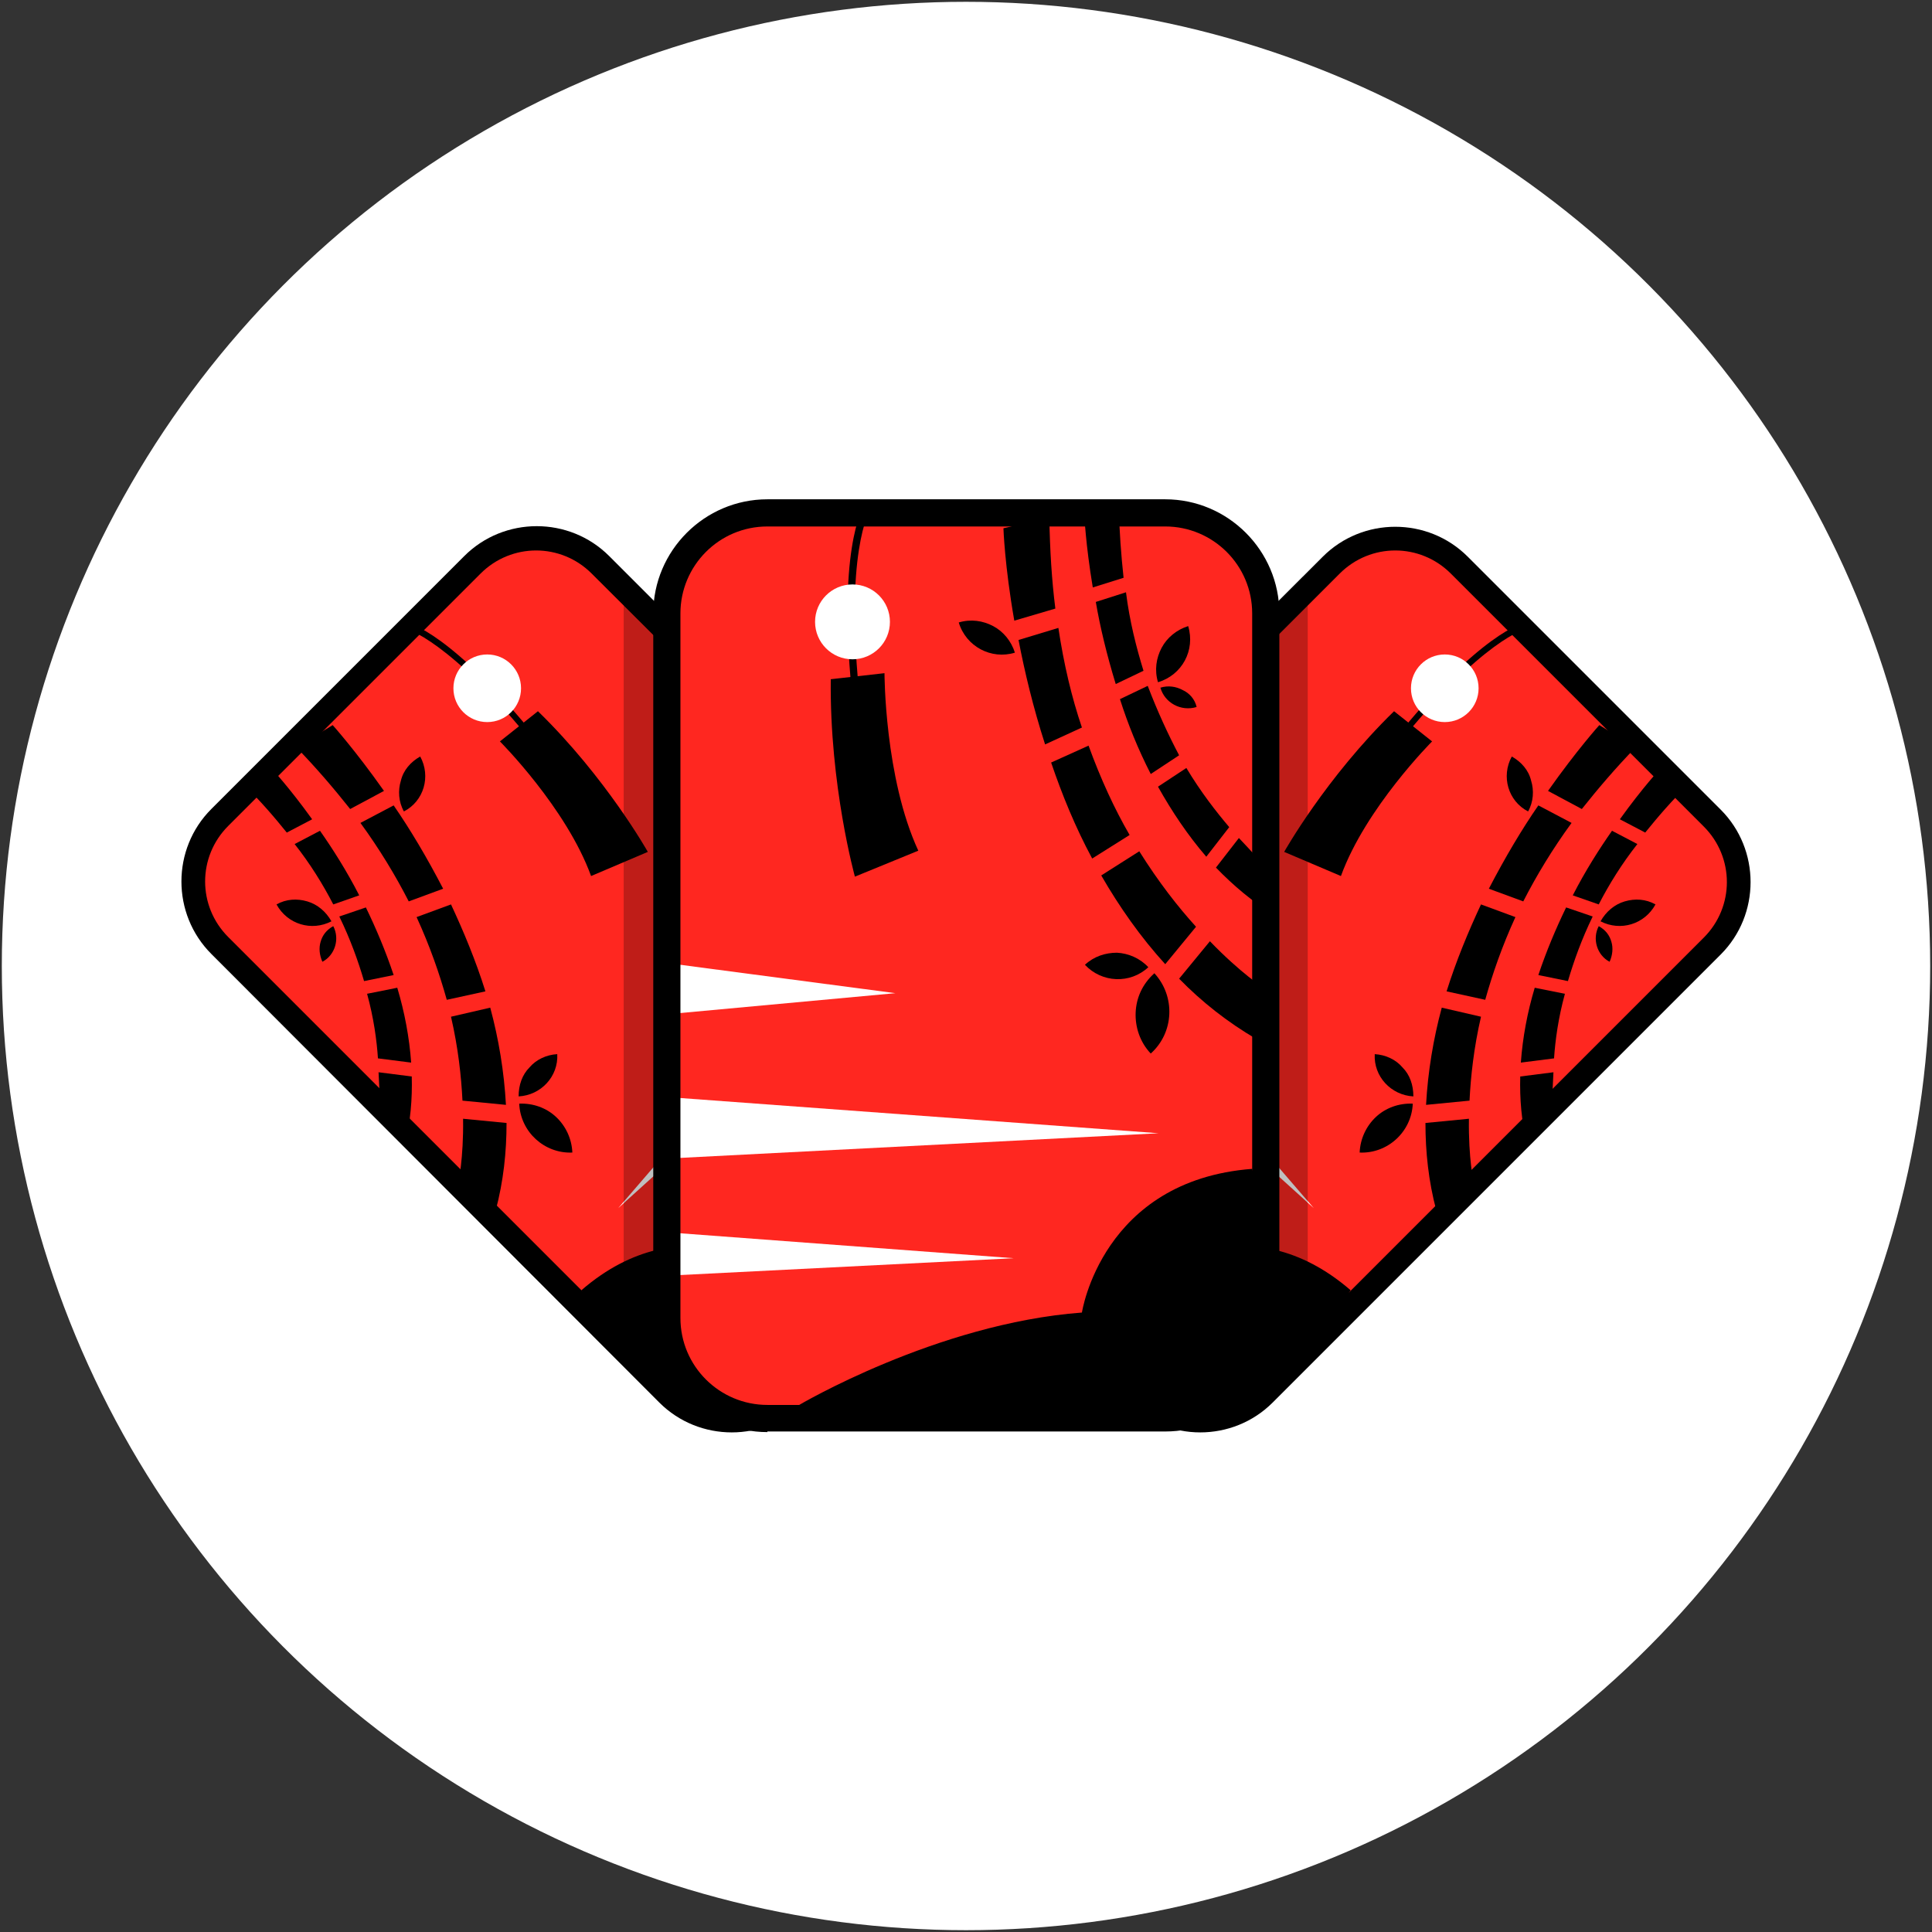
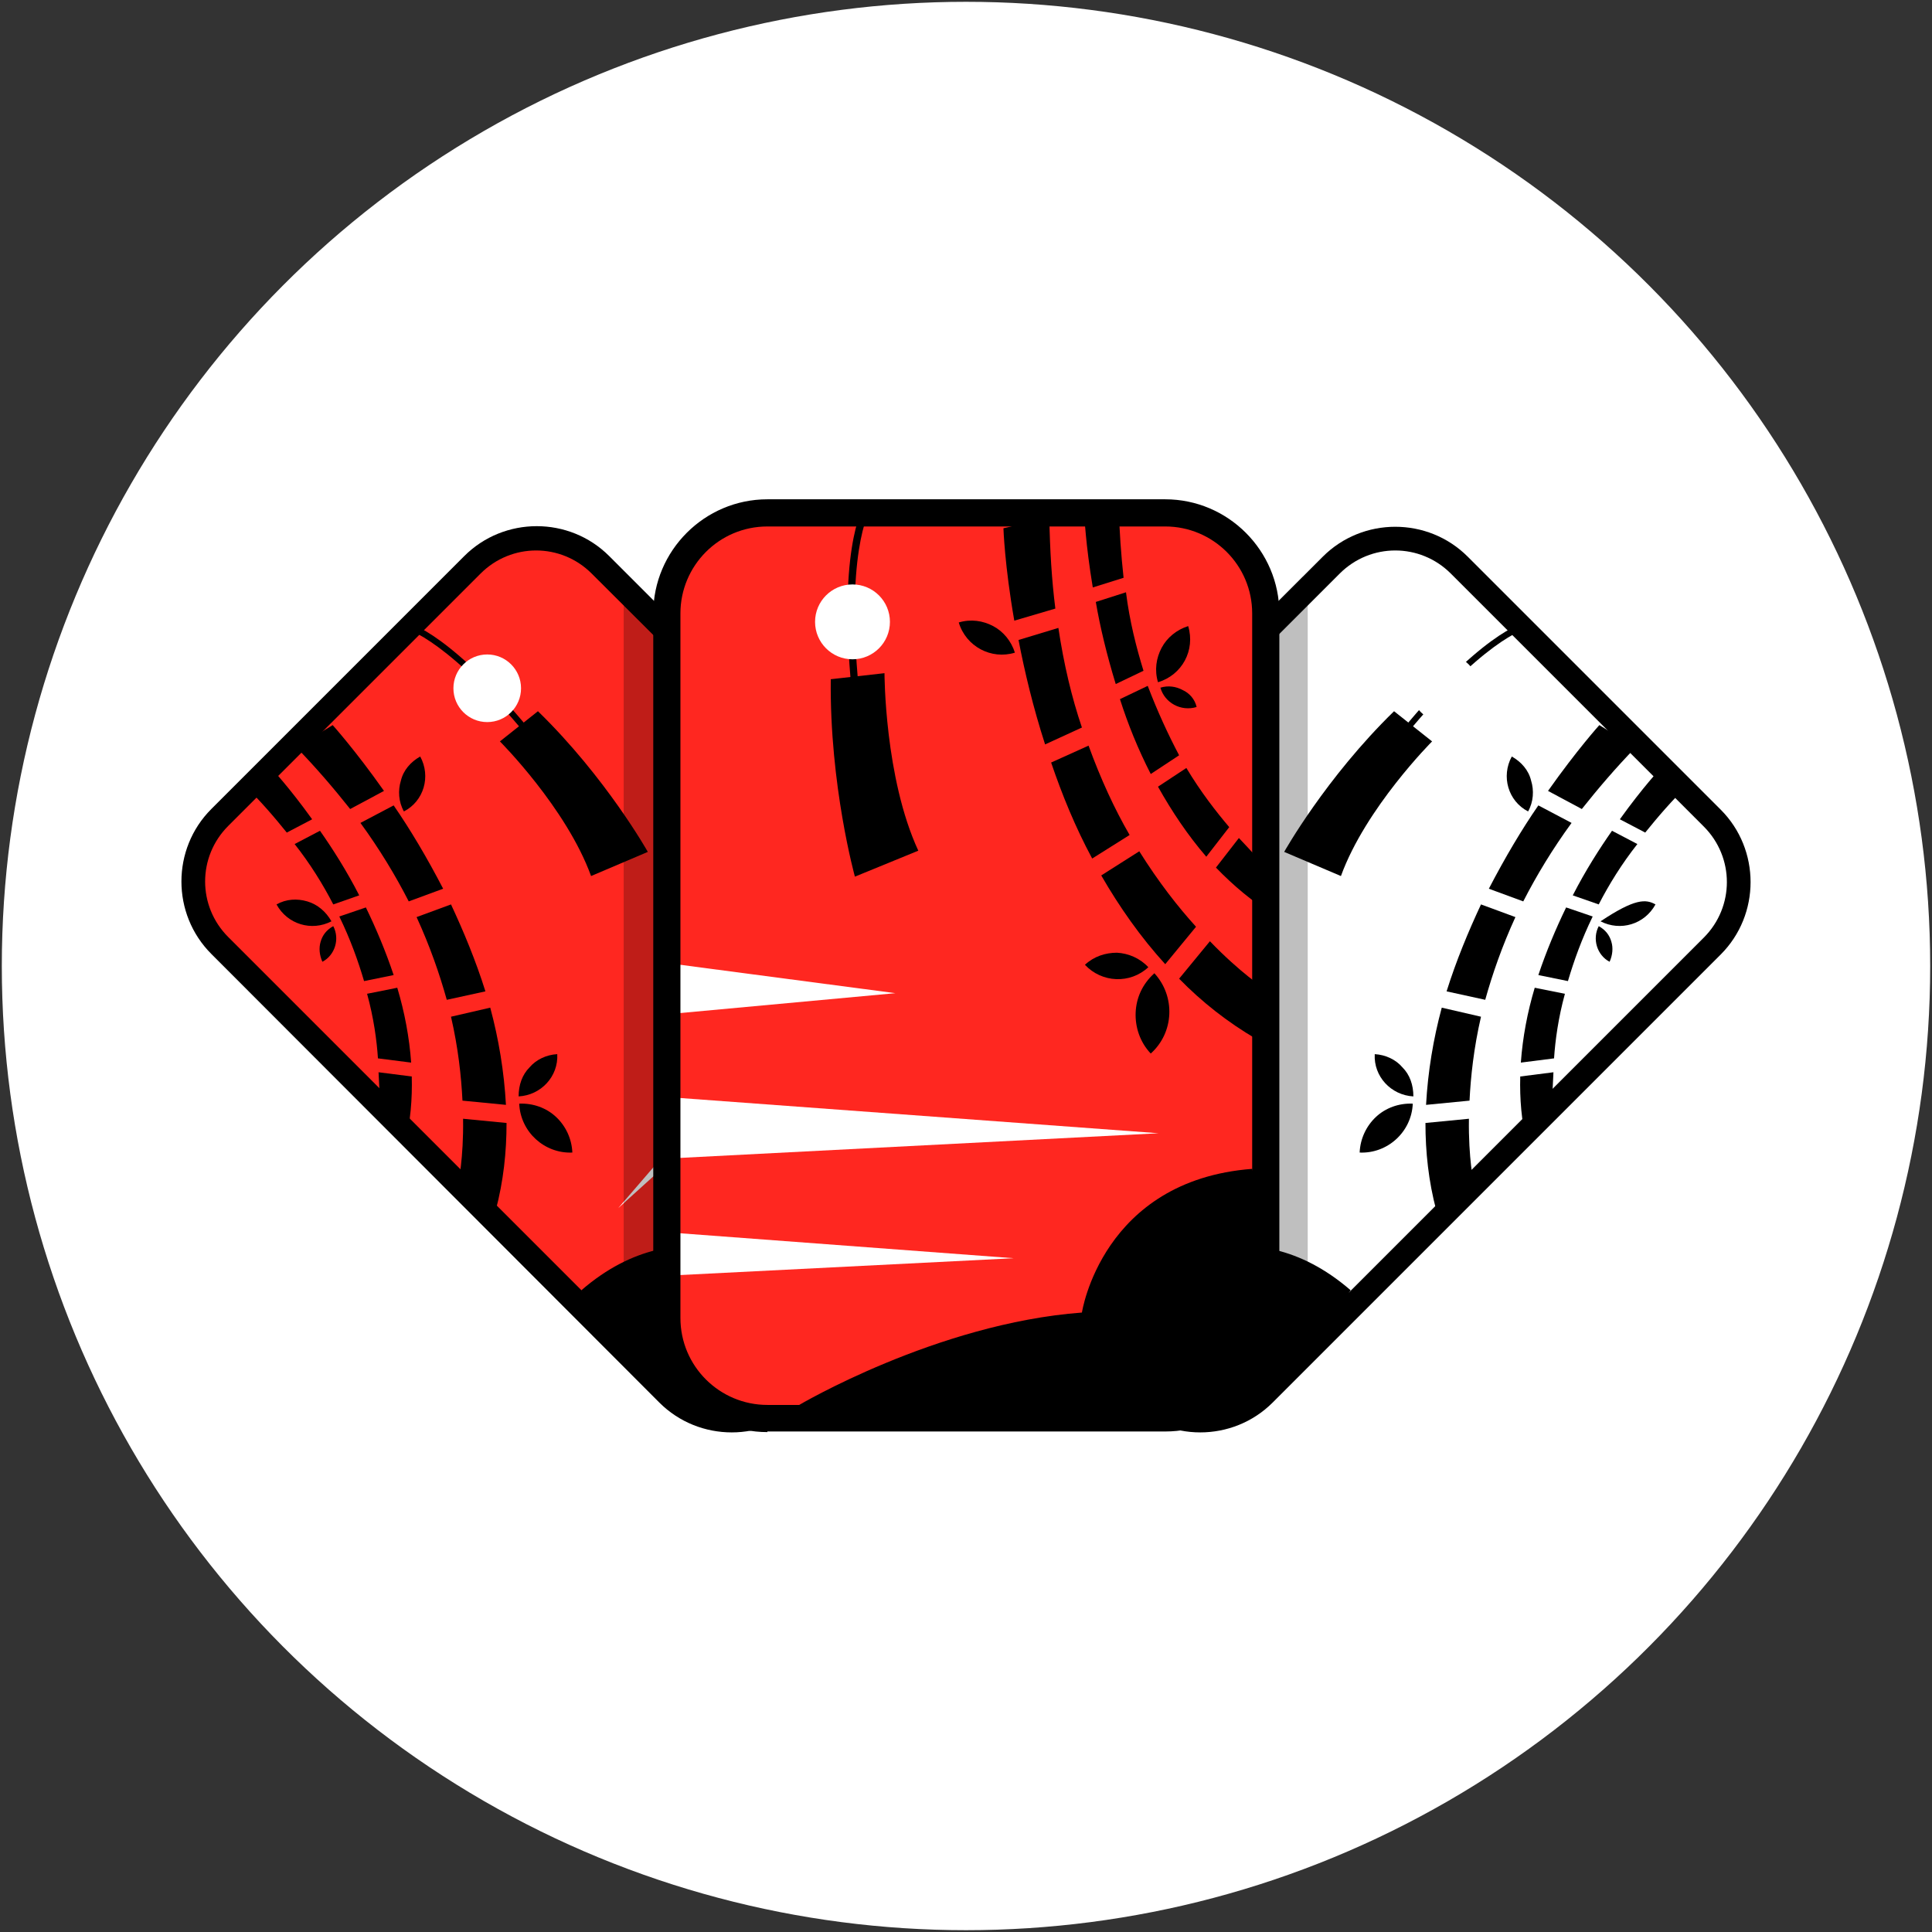
<svg xmlns="http://www.w3.org/2000/svg" version="1.1" id="Layer_1" x="0px" y="0px" viewBox="0 0 32 32" style="enable-background:new 0 0 32 32;" xml:space="preserve">
  <rect x="0" y="0" width="32" height="32" fill="#333333" stroke="none" />
  <style type="text/css">
	.st0{fill:#FFFFFF;}
	.st1{fill:#FF2720;}
	.st2{opacity:0.25;}
	.st3{opacity:0.25;fill:#FFFFFF;}
</style>
  <circle class="st0" cx="16" cy="16" r="15.97" />
  <g>
    <g>
      <g>
        <g>
          <g>
            <g>
              <g>
                <g>
                  <g>
-                     <path class="st1" d="M28.36,15.66l-7.42,7.42c-0.59,0.59-1.53,0.59-2.12,0l-4.19-4.19c-0.58-0.58-0.59-1.53,0-2.12           l7.42-7.42c0.59-0.59,1.53-0.59,2.12,0l4.19,4.19C28.95,14.13,28.95,15.08,28.36,15.66z" />
-                   </g>
+                     </g>
                </g>
              </g>
            </g>
            <polygon class="st0" points="20.47,15.76 17.84,13.58 18.38,13.03      " />
            <polygon class="st0" points="21.76,20.01 16.32,15.09 16.97,14.45      " />
            <polygon class="st0" points="18.92,19.8 15.08,16.33 15.54,15.87      " />
            <path d="M14.49,19.04c-0.66-0.66-0.66-1.74,0-2.4l7.42-7.42c0.66-0.66,1.74-0.66,2.4,0l4.19,4.19c0.66,0.66,0.66,1.74,0,2.4       l-7.42,7.42c-0.66,0.66-1.74,0.66-2.4,0L14.49,19.04z M24.03,9.5c-0.51-0.51-1.33-0.51-1.84,0l-7.42,7.42       c-0.51,0.51-0.51,1.33,0,1.84l4.19,4.19c0.51,0.51,1.33,0.51,1.84,0l7.42-7.42c0.51-0.51,0.51-1.33,0-1.84L24.03,9.5z" />
          </g>
          <g>
            <path d="M26.2,13.4l-0.56-0.3c0.48-0.68,0.85-1.09,0.85-1.09l0.6,0.37C26.76,12.72,26.47,13.06,26.2,13.4z" />
            <path d="M25.23,14.93l-0.57-0.21c0.27-0.52,0.55-0.99,0.82-1.38l0.55,0.29C25.71,14.07,25.45,14.5,25.23,14.93z" />
            <path d="M24.6,16.56l-0.64-0.14c0.16-0.51,0.36-0.99,0.57-1.44l0.57,0.21C24.88,15.67,24.72,16.13,24.6,16.56z" />
            <path d="M24.34,18.23l-0.72,0.07c0.03-0.55,0.12-1.09,0.26-1.61l0.65,0.15C24.41,17.36,24.36,17.83,24.34,18.23z" />
            <path d="M24.41,19.6l-0.62,0.45c-0.13-0.49-0.18-0.97-0.18-1.45l0.72-0.07C24.32,19.19,24.41,19.6,24.41,19.6z" />
          </g>
          <g>
            <path d="M27.25,13.79l-0.42-0.22c0.38-0.53,0.68-0.85,0.68-0.85l0.46,0.27C27.69,13.26,27.46,13.53,27.25,13.79z" />
            <path d="M26.48,14.98l-0.43-0.15c0.21-0.41,0.44-0.77,0.65-1.07l0.42,0.22C26.86,14.31,26.65,14.65,26.48,14.98z" />
            <path d="M25.97,16.25l-0.49-0.1c0.13-0.39,0.29-0.77,0.46-1.12l0,0l0.44,0.15C26.2,15.55,26.07,15.91,25.97,16.25z" />
            <path d="M25.74,17.53l-0.55,0.07c0.03-0.42,0.11-0.84,0.23-1.24l0.5,0.1C25.81,16.86,25.76,17.23,25.74,17.53z" />
            <path d="M25.68,18.52l-0.39,0.42c-0.09-0.37-0.12-0.74-0.11-1.11l0.55-0.07C25.71,18.27,25.68,18.52,25.68,18.52z" />
          </g>
          <g>
            <path d="M26.66,15.93c-0.21-0.11-0.29-0.38-0.18-0.59c0.11,0.06,0.18,0.15,0.21,0.26C26.72,15.7,26.71,15.82,26.66,15.93z" />
            <path d="M25.31,13.44c-0.33-0.17-0.45-0.58-0.27-0.91c0.16,0.09,0.28,0.23,0.32,0.4C25.41,13.09,25.4,13.28,25.31,13.44z" />
            <path d="M23.4,18.28c-0.02,0.47-0.42,0.83-0.88,0.81c0.01-0.23,0.11-0.44,0.27-0.59C22.95,18.35,23.17,18.27,23.4,18.28z" />
            <path d="M23.41,18.16c-0.37-0.02-0.66-0.33-0.64-0.7c0.18,0.01,0.35,0.09,0.46,0.22C23.35,17.8,23.41,17.97,23.41,18.16z" />
-             <path d="M27.42,14.98c-0.18,0.33-0.58,0.45-0.91,0.28c0.09-0.16,0.23-0.28,0.4-0.33C27.08,14.88,27.26,14.89,27.42,14.98z" />
+             <path d="M27.42,14.98c-0.18,0.33-0.58,0.45-0.91,0.28C27.08,14.88,27.26,14.89,27.42,14.98z" />
          </g>
          <g>
            <path d="M23.07,12.28c1.44-1.8,2.17-1.97,2.2-1.97l0.02,0.1c-0.01,0-0.74,0.18-2.15,1.94L23.07,12.28z" />
          </g>
          <g>
            <path d="M23.09,11.78l0.63,0.5c0,0-1.1,1.1-1.51,2.23l-0.94-0.4C21.27,14.11,21.96,12.88,23.09,11.78z" />
          </g>
          <circle class="st0" cx="23.93" cy="11.4" r="0.56" />
          <path d="M15.1,19.08c0,0,2.32,0.6,3.97,2.01c0,0,1.6-1.19,3.3,0.28c0,0-1.79,2.99-2.91,2.1C18.34,22.57,15.1,19.08,15.1,19.08z" />
        </g>
        <g>
          <g>
            <g>
              <g>
                <g>
                  <g>
                    <path class="st1" d="M3.64,15.66l7.42,7.42c0.59,0.59,1.53,0.59,2.12,0l4.19-4.19c0.58-0.58,0.59-1.53,0-2.12L9.94,9.36           c-0.59-0.59-1.53-0.59-2.12,0l-4.19,4.19C3.05,14.13,3.05,15.08,3.64,15.66z" />
                  </g>
                </g>
              </g>
            </g>
            <polygon class="st0" points="11.53,15.76 14.16,13.58 13.62,13.03      " />
            <polygon class="st0" points="10.24,20.01 15.68,15.09 15.03,14.45      " />
            <polygon class="st0" points="13.08,19.8 16.92,16.33 16.46,15.87      " />
            <path d="M13.32,23.23c-0.66,0.66-1.74,0.66-2.4,0L3.5,15.8c-0.66-0.66-0.66-1.74,0-2.4l4.19-4.19c0.66-0.66,1.74-0.66,2.4,0       l7.42,7.42c0.66,0.66,0.66,1.74,0,2.4L13.32,23.23z M3.78,13.68c-0.51,0.51-0.51,1.33,0,1.84l7.42,7.42       c0.51,0.51,1.33,0.51,1.84,0l4.19-4.19c0.51-0.51,0.51-1.33,0-1.84L9.8,9.5c-0.51-0.51-1.33-0.51-1.84,0L3.78,13.68z" />
          </g>
          <g>
            <path d="M5.8,13.4l0.56-0.3c-0.48-0.68-0.85-1.09-0.85-1.09l-0.6,0.37C5.24,12.72,5.53,13.06,5.8,13.4z" />
            <path d="M6.77,14.93l0.57-0.21c-0.27-0.52-0.55-0.99-0.82-1.38l-0.55,0.29C6.29,14.07,6.55,14.5,6.77,14.93z" />
            <path d="M7.4,16.56l0.64-0.14c-0.16-0.51-0.36-0.99-0.57-1.44l-0.57,0.21C7.12,15.67,7.28,16.13,7.4,16.56z" />
            <path d="M7.66,18.23l0.72,0.07c-0.03-0.55-0.12-1.09-0.26-1.61l-0.65,0.15C7.59,17.36,7.64,17.83,7.66,18.23z" />
            <path d="M7.59,19.6l0.62,0.45c0.13-0.49,0.18-0.97,0.18-1.45l-0.72-0.07C7.68,19.19,7.59,19.6,7.59,19.6z" />
          </g>
          <g>
            <path d="M4.75,13.79l0.42-0.22c-0.38-0.53-0.68-0.85-0.68-0.85l-0.46,0.27C4.31,13.26,4.54,13.53,4.75,13.79z" />
            <path d="M5.52,14.98l0.43-0.15c-0.21-0.41-0.44-0.77-0.65-1.07l-0.42,0.22C5.14,14.31,5.35,14.65,5.52,14.98z" />
            <path d="M6.03,16.25l0.49-0.1c-0.13-0.39-0.29-0.77-0.46-1.12l0,0l-0.44,0.15C5.8,15.55,5.93,15.91,6.03,16.25z" />
            <path d="M6.26,17.53l0.55,0.07c-0.03-0.42-0.11-0.84-0.23-1.24l-0.5,0.1C6.19,16.86,6.24,17.23,6.26,17.53z" />
            <path d="M6.32,18.52l0.39,0.42c0.09-0.37,0.12-0.74,0.11-1.11l-0.55-0.07C6.29,18.27,6.32,18.52,6.32,18.52z" />
          </g>
          <g>
            <path d="M5.34,15.93c0.21-0.11,0.29-0.38,0.18-0.59c-0.11,0.06-0.18,0.15-0.21,0.26C5.28,15.7,5.29,15.82,5.34,15.93z" />
            <path d="M6.69,13.44c0.33-0.17,0.45-0.58,0.27-0.91c-0.16,0.09-0.28,0.23-0.32,0.4C6.59,13.09,6.6,13.28,6.69,13.44z" />
            <path d="M8.6,18.28c0.02,0.47,0.42,0.83,0.88,0.81c-0.01-0.23-0.11-0.44-0.27-0.59C9.05,18.35,8.83,18.27,8.6,18.28z" />
            <path d="M8.59,18.16c0.37-0.02,0.66-0.33,0.64-0.7c-0.18,0.01-0.35,0.09-0.46,0.22C8.65,17.8,8.59,17.97,8.59,18.16z" />
            <path d="M4.58,14.98c0.18,0.33,0.58,0.45,0.91,0.28c-0.09-0.16-0.23-0.28-0.4-0.33C4.92,14.88,4.74,14.89,4.58,14.98z" />
          </g>
          <g>
            <path d="M8.93,12.28c-1.44-1.8-2.17-1.97-2.2-1.97l-0.02,0.1c0.01,0,0.74,0.18,2.15,1.94L8.93,12.28z" />
          </g>
          <g>
            <path d="M8.91,11.78l-0.63,0.5c0,0,1.1,1.1,1.51,2.23l0.94-0.4C10.73,14.11,10.04,12.88,8.91,11.78z" />
          </g>
          <circle class="st0" cx="8.07" cy="11.4" r="0.56" />
          <path d="M16.9,19.08c0,0-2.32,0.6-3.97,2.01c0,0-1.6-1.19-3.3,0.28c0,0,1.79,2.99,2.91,2.1S16.9,19.08,16.9,19.08z" />
        </g>
      </g>
      <path class="st2" d="M21.66,10.16v11.67c0,0.09-0.01,0.18-0.02,0.27c-0.01,0.12-0.03,0.23-0.07,0.34    c-0.01,0.02-0.01,0.04-0.02,0.06v0c-0.04,0.14-0.09,0.27-0.16,0.4l-0.32,0.32c-0.66,0.66-1.74,0.66-2.4,0L16,20.54l-2.68,2.68    c-0.66,0.66-1.74,0.66-2.4,0L10.6,22.9c-0.07-0.13-0.12-0.26-0.16-0.4v0c-0.01-0.02-0.01-0.04-0.02-0.06    c-0.03-0.11-0.05-0.23-0.07-0.34c-0.01-0.09-0.02-0.18-0.02-0.27V10.16c0-0.04,0-0.08,0-0.12v0c0-0.09,0.01-0.17,0.03-0.25    c0.01-0.08,0.03-0.16,0.05-0.23L16,15.13l5.58-5.58c0.02,0.07,0.04,0.15,0.05,0.23c0.01,0.08,0.02,0.17,0.03,0.25v0    C21.66,10.08,21.66,10.12,21.66,10.16z" />
      <g>
        <g>
          <g>
            <g>
              <g>
                <g>
                  <path class="st1" d="M20.96,10.16v11.67c0,0.92-0.74,1.66-1.66,1.66h-6.59c-0.92,0-1.66-0.74-1.66-1.66V10.16          c0-0.92,0.75-1.67,1.66-1.67h6.59C20.21,8.5,20.96,9.24,20.96,10.16z" />
                </g>
              </g>
            </g>
          </g>
          <polygon class="st0" points="14.83,16.45 11.04,16.8 11.04,15.95     " />
          <polygon class="st0" points="19.19,18.77 11.04,19.19 11.04,18.17     " />
          <polygon class="st0" points="16.79,20.84 11.04,21.13 11.04,20.41     " />
          <path d="M12.71,23.72c-1.04,0-1.89-0.85-1.89-1.88V10.16c0-1.04,0.85-1.89,1.89-1.89h6.59c1.04,0,1.89,0.85,1.89,1.89v11.67      c0,1.04-0.85,1.88-1.89,1.88H12.71z M12.71,8.72c-0.8,0-1.44,0.65-1.44,1.44v11.67c0,0.8,0.65,1.44,1.44,1.44h6.59      c0.8,0,1.44-0.65,1.44-1.44V10.16c0-0.8-0.65-1.44-1.44-1.44H12.71z" />
        </g>
        <g>
          <path d="M17.48,10.08l-0.68,0.2c-0.16-0.91-0.18-1.53-0.18-1.53l0.76-0.18C17.39,9.11,17.42,9.61,17.48,10.08z" />
          <path d="M17.92,12.05l-0.61,0.28c-0.2-0.62-0.34-1.21-0.44-1.73l0.66-0.2C17.62,11,17.75,11.55,17.92,12.05z" />
          <path d="M18.71,13.83l-0.62,0.39c-0.28-0.52-0.5-1.06-0.68-1.59l0.62-0.28C18.23,12.9,18.46,13.4,18.71,13.83z" />
          <path d="M19.81,15.35l-0.51,0.62c-0.41-0.45-0.76-0.95-1.06-1.47l0.63-0.4C19.19,14.61,19.51,15.02,19.81,15.35z" />
          <path d="M20.94,16.37l-0.13,0.84c-0.48-0.28-0.91-0.62-1.28-1l0.51-0.62C20.55,16.12,20.94,16.37,20.94,16.37z" />
        </g>
        <g>
          <path d="M18.61,9.57L18.1,9.73c-0.12-0.72-0.14-1.2-0.14-1.2l0.57-0.14C18.54,8.8,18.57,9.2,18.61,9.57z" />
          <path d="M18.94,11.11l-0.46,0.22c-0.15-0.49-0.26-0.95-0.33-1.36l0.5-0.16C18.71,10.29,18.82,10.72,18.94,11.11z" />
          <path d="M19.53,12.51l-0.47,0.31c-0.21-0.41-0.38-0.83-0.51-1.24v0l0.46-0.22C19.17,11.78,19.35,12.17,19.53,12.51z" />
          <path d="M20.36,13.7l-0.38,0.49c-0.31-0.36-0.57-0.75-0.8-1.16l0.47-0.31C19.89,13.12,20.14,13.44,20.36,13.7z" />
          <path d="M21.09,14.52l0.02,0.64c-0.36-0.22-0.68-0.49-0.97-0.79l0.38-0.49C20.92,14.3,21.09,14.52,21.09,14.52z" />
        </g>
        <g>
          <path d="M19.82,11.71c-0.26,0.08-0.53-0.07-0.6-0.32c0.13-0.04,0.26-0.02,0.37,0.04C19.7,11.48,19.79,11.58,19.82,11.71z" />
          <path d="M16.81,10.81c-0.39,0.12-0.81-0.1-0.93-0.5c0.2-0.06,0.4-0.03,0.57,0.06C16.62,10.46,16.75,10.62,16.81,10.81z" />
          <path d="M19.12,16.12c0.35,0.38,0.33,0.98-0.06,1.33c-0.18-0.19-0.26-0.44-0.25-0.68C18.82,16.53,18.92,16.3,19.12,16.12z" />
          <path d="M19.02,16.02c-0.3,0.28-0.77,0.26-1.05-0.04c0.15-0.14,0.34-0.2,0.53-0.2C18.69,15.79,18.88,15.87,19.02,16.02z" />
          <path d="M19.68,10.37c0.12,0.4-0.1,0.81-0.5,0.93c-0.06-0.2-0.03-0.4,0.06-0.57C19.33,10.56,19.49,10.43,19.68,10.37z" />
        </g>
        <g>
          <path d="M14.13,11.67c-0.28-2.55,0.16-3.26,0.18-3.29l0.1,0.06c0,0.01-0.44,0.72-0.16,3.21L14.13,11.67z" />
        </g>
        <g>
          <path d="M13.76,11.25l0.89-0.1c0,0,0,1.73,0.56,2.94l-1.05,0.43C14.16,14.52,13.74,13.01,13.76,11.25z" />
        </g>
        <circle class="st0" cx="14.12" cy="10.3" r="0.62" />
        <path d="M13.22,23.28c0,0,2.29-1.36,4.7-1.54c0,0,0.33-2.19,2.82-2.38c0,0,0.95,3.76-0.64,3.94     C18.51,23.47,13.22,23.28,13.22,23.28z" />
      </g>
    </g>
  </g>
</svg>